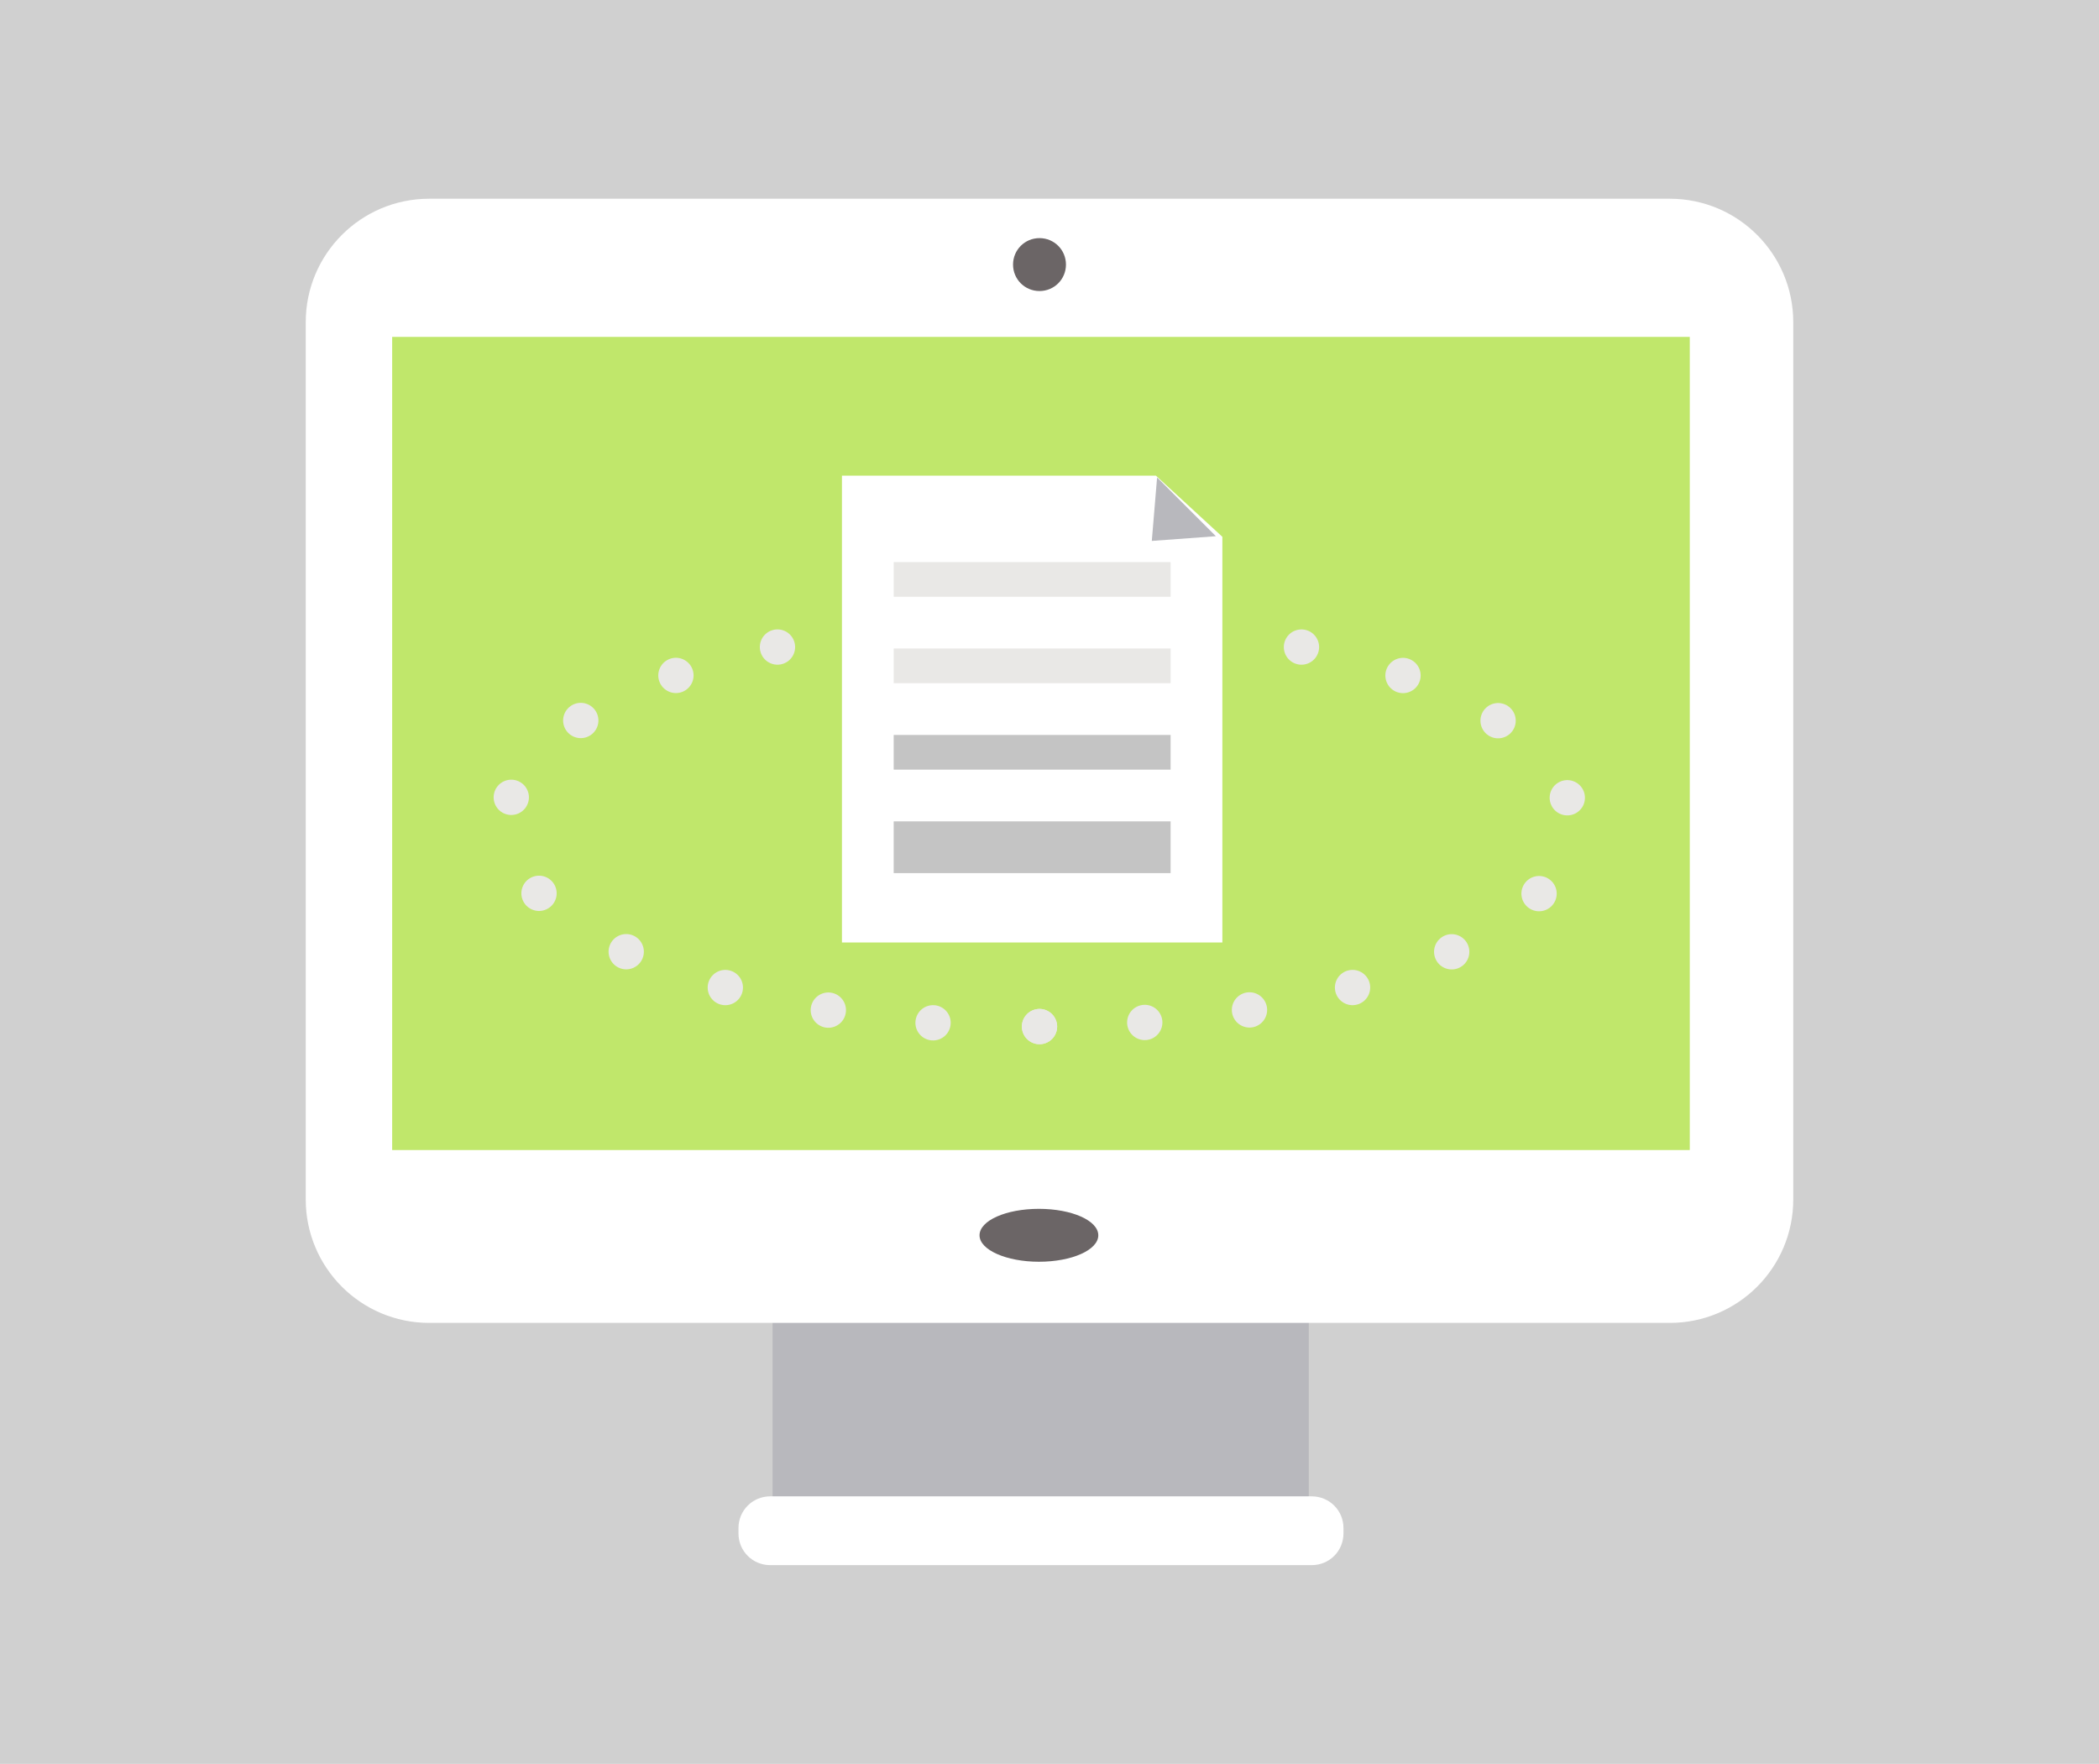
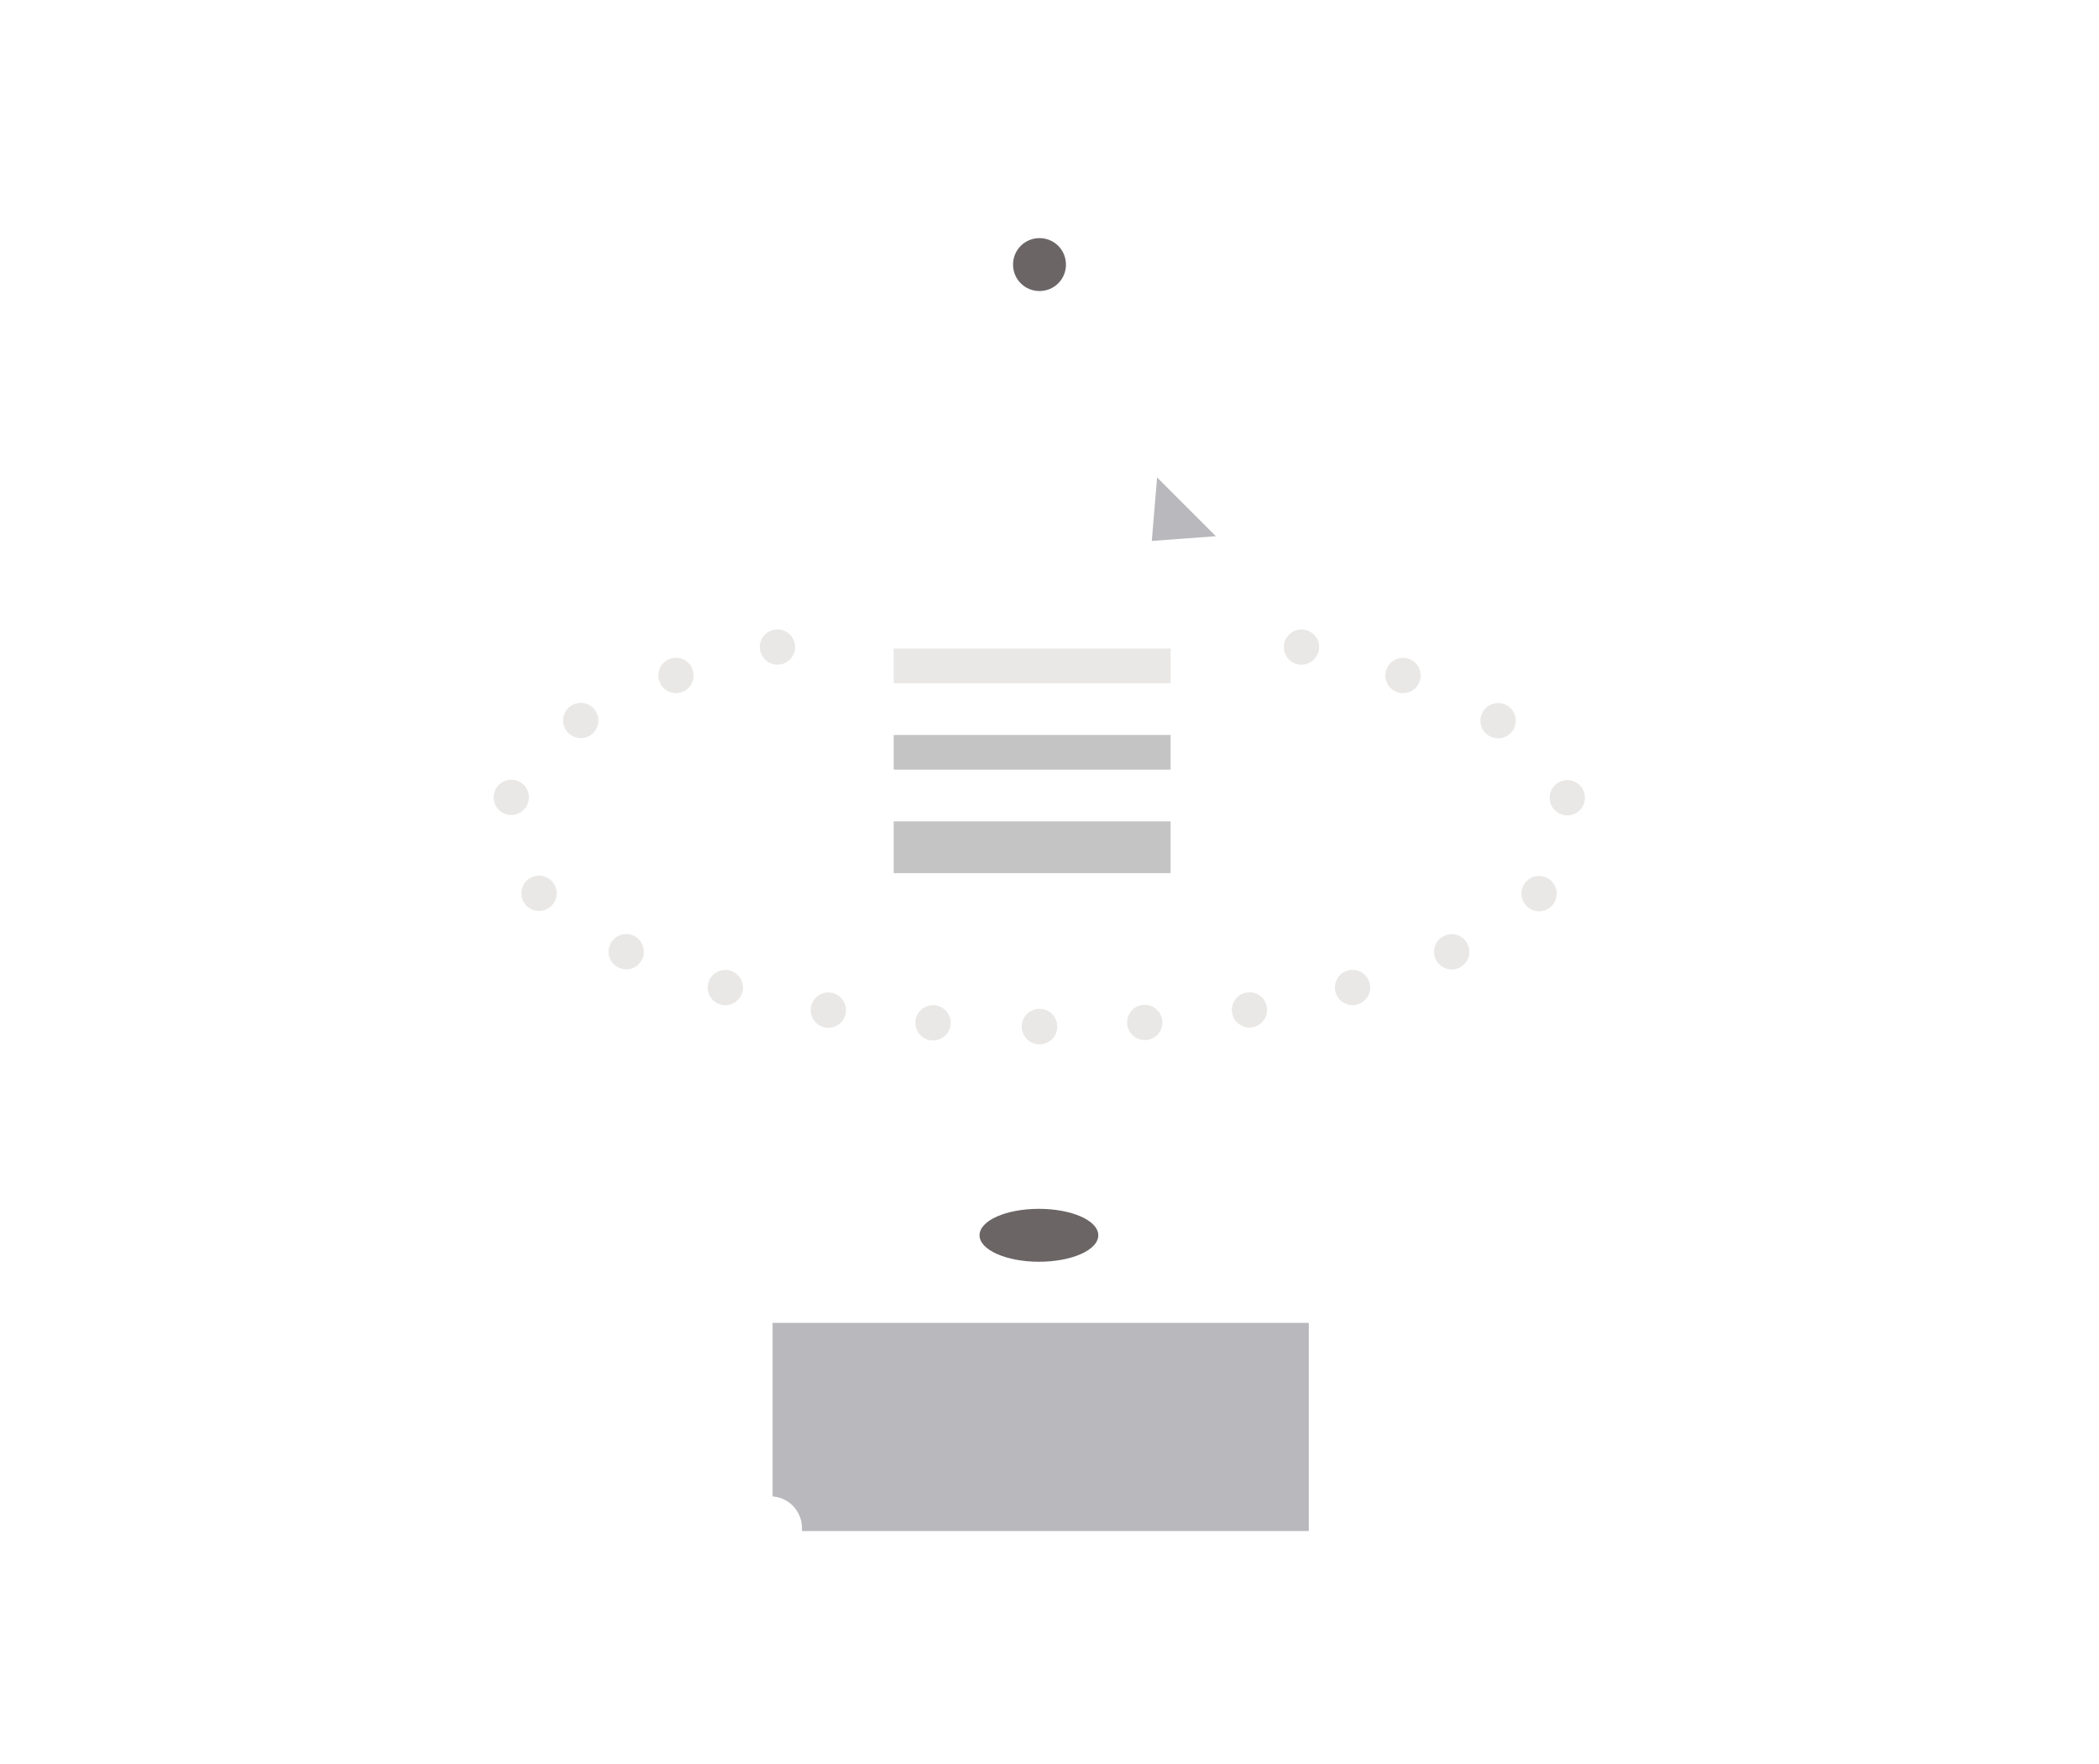
<svg xmlns="http://www.w3.org/2000/svg" version="1.1" id="OBJECTS" x="0px" y="0px" viewBox="0 0 357 300" style="enable-background:new 0 0 357 300;" xml:space="preserve">
  <style type="text/css">
	.st0{fill:#D0D0D0;}
	.st1{fill:#B8B8BD;}
	.st2{fill:#FFFFFF;}
	.st3{fill:#C0E76B;}
	.st4{fill:#6B6566;}
	.st5{fill:none;stroke:#E9E8E6;stroke-width:6.003;stroke-linecap:round;stroke-miterlimit:10;}
	.st6{fill:none;stroke:#E9E8E6;stroke-width:6.003;stroke-linecap:round;stroke-miterlimit:10;stroke-dasharray:0,17.946;}
	.st7{fill:#C4C4C4;}
	.st8{fill:#E9E8E6;}
</style>
-   <rect x="-11.2" y="-12.9" class="st0" width="375.4" height="319.2" />
  <title>1</title>
  <rect x="131.4" y="213.3" class="st1" width="91.2" height="47.1" />
  <path class="st2" d="M305,204c0,11.6-9.4,21-21,21H73c-11.6,0-21-9.4-21-21V54.8c0-11.6,9.4-21,21-21h211c11.6,0,21,9.4,21,21V204z" />
-   <rect x="66.7" y="57.3" class="st3" width="220.7" height="138.3" />
  <path class="st4" d="M172.3,45c0-2.5,2-4.5,4.5-4.5s4.5,2,4.5,4.5s-2,4.5-4.5,4.5S172.3,47.5,172.3,45z" />
  <path class="st4" d="M166.6,210.1c0-2.5,4.5-4.5,10.1-4.5s10.1,2,10.1,4.5s-4.5,4.5-10.1,4.5C171.2,214.6,166.6,212.6,166.6,210.1z" />
-   <path class="st2" d="M228.5,260.8c0,3-2.4,5.4-5.4,5.4H131c-3,0-5.4-2.4-5.4-5.4v-0.9c0-3,2.4-5.4,5.4-5.4h92.1c3,0,5.4,2.4,5.4,5.4  V260.8z" />
+   <path class="st2" d="M228.5,260.8c0,3-2.4,5.4-5.4,5.4H131c-3,0-5.4-2.4-5.4-5.4v-0.9c0-3,2.4-5.4,5.4-5.4c3,0,5.4,2.4,5.4,5.4  V260.8z" />
  <line class="st5" x1="176.8" y1="174.6" x2="176.8" y2="174.6" />
  <path class="st6" d="M194.7,173.9c41.4-3.2,72.6-17.1,72.6-33.8c0-19.1-40.5-34.5-90.5-34.5S86.2,121,86.2,140.1  c0,17.9,35.8,32.6,81.6,34.4" />
  <line class="st5" x1="176.8" y1="174.6" x2="176.8" y2="174.6" />
  <polygon class="st2" points="207.9,160.3 143.2,160.3 143.2,80.9 196.6,80.9 207.9,91.3 " />
  <polyline class="st1" points="196.8,81.2 195.9,92 206.8,91.2 " />
  <rect x="152" y="139.7" class="st7" width="47.1" height="8.8" />
  <rect x="152" y="125" class="st7" width="47.1" height="5.9" />
  <rect x="152" y="110.3" class="st8" width="47.1" height="5.9" />
-   <rect x="152" y="95.6" class="st8" width="47.1" height="5.9" />
</svg>